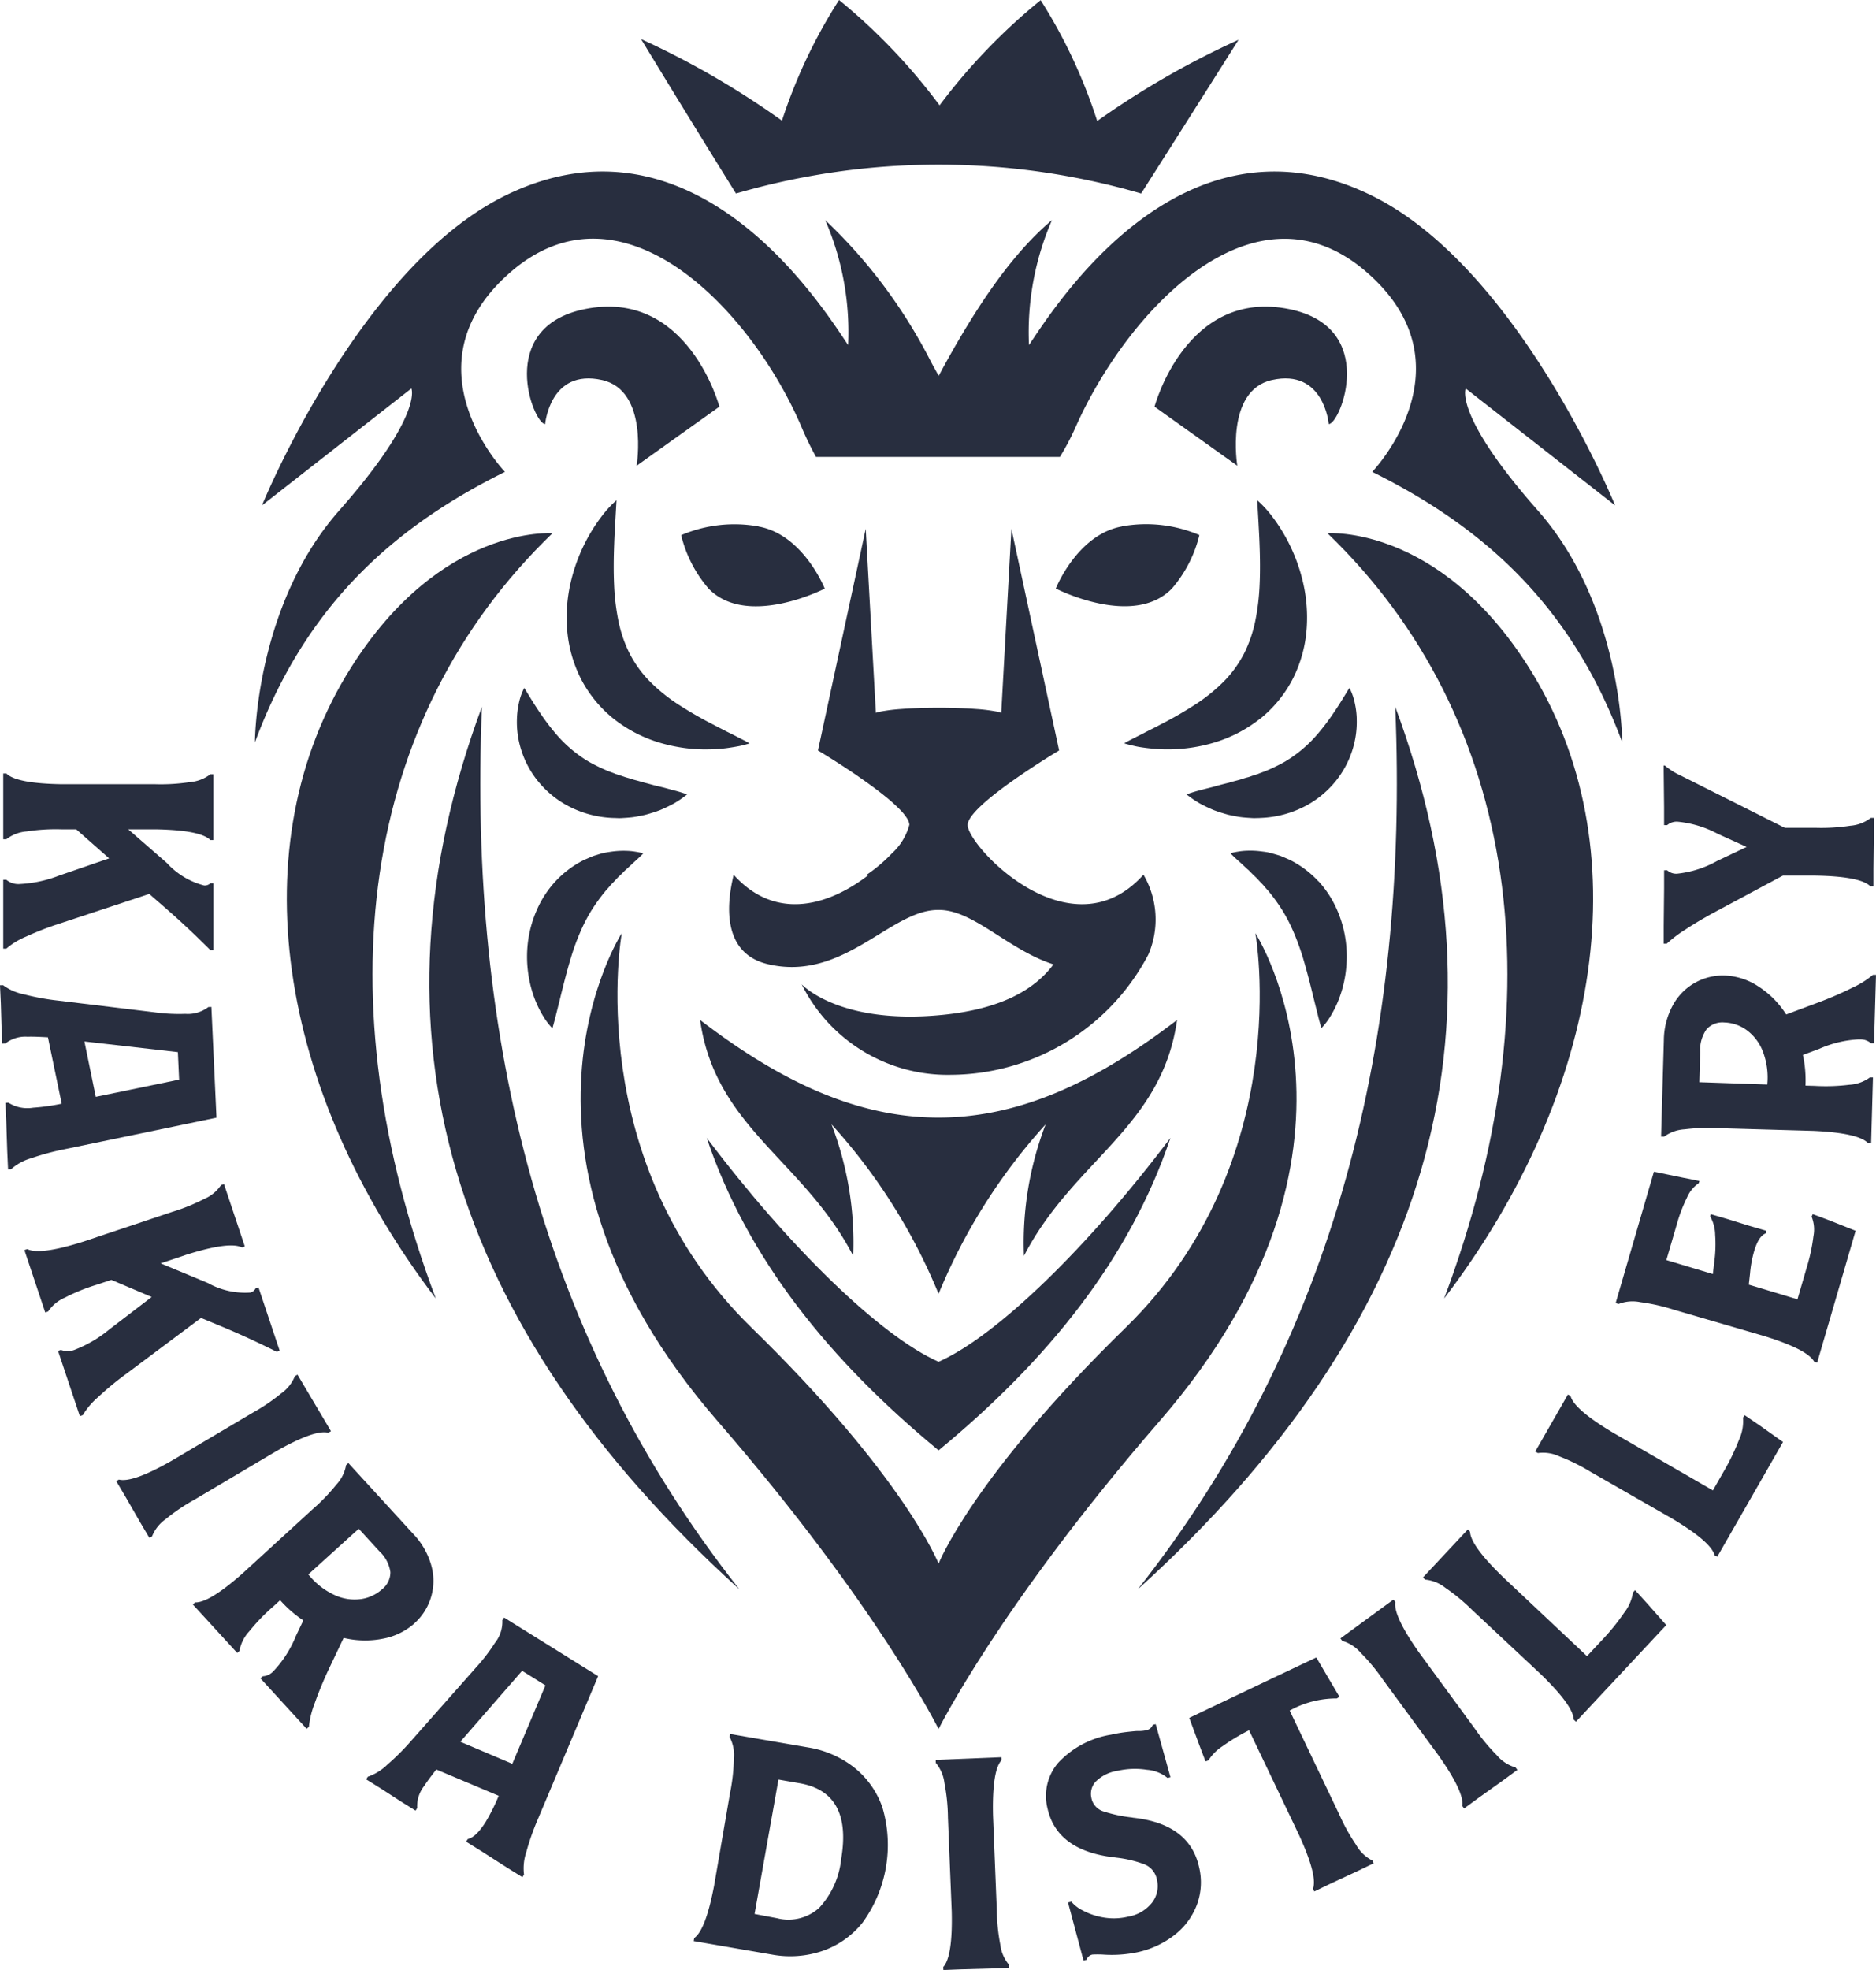
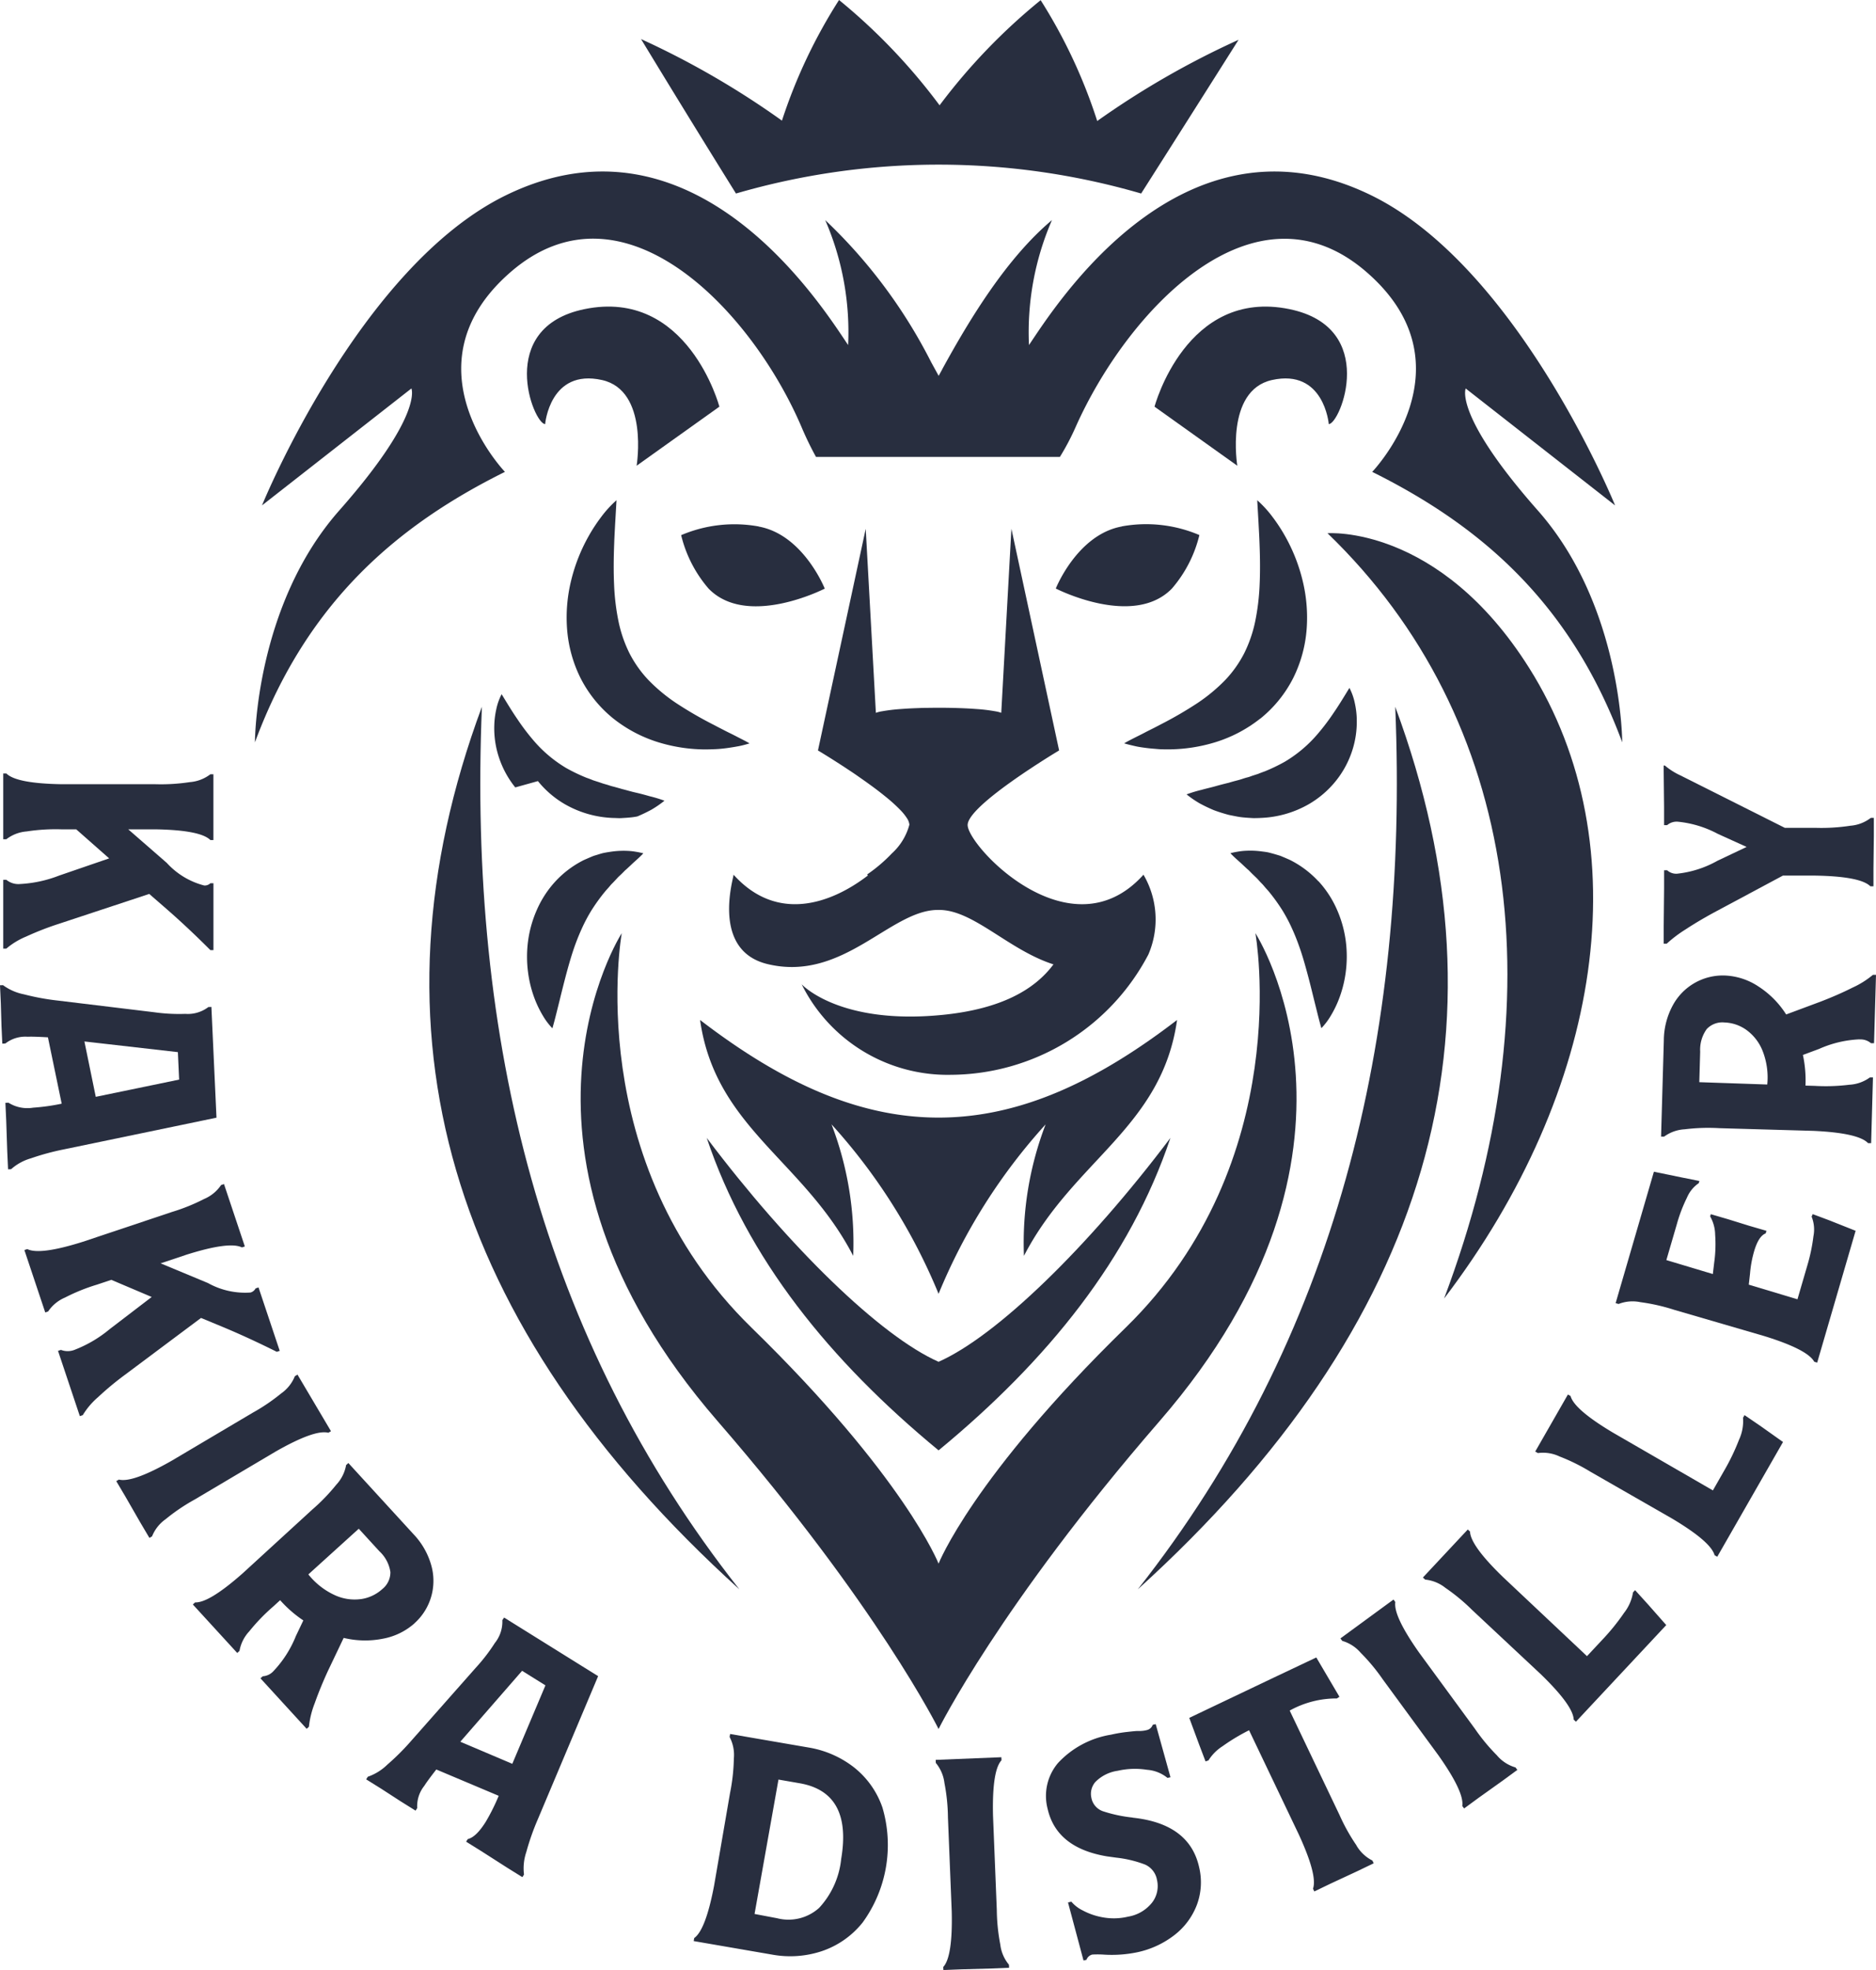
<svg xmlns="http://www.w3.org/2000/svg" id="Group_719" data-name="Group 719" width="102.515" height="107.596" viewBox="0 0 102.515 107.596">
  <defs>
    <clipPath id="clip-path">
      <rect id="Rectangle_978" data-name="Rectangle 978" width="102.515" height="107.596" fill="#282e3f" />
    </clipPath>
  </defs>
  <g id="Group_706" data-name="Group 706" clip-path="url(#clip-path)">
    <path id="Path_4454" data-name="Path 4454" d="M150.429,10.569q2.668-4.193,5.323-8.395a46.5,46.5,0,0,0-7.724,4.436,28.644,28.644,0,0,0-3.091-6.6,32.5,32.5,0,0,0-5.523,5.742A32.37,32.37,0,0,0,133.92,0,28.708,28.708,0,0,0,130.8,6.589a46.361,46.361,0,0,0-7.7-4.455q2.57,4.232,5.188,8.436a39.633,39.633,0,0,1,22.141,0" transform="translate(-88.07)" fill="#282e3f" />
    <path id="Path_4455" data-name="Path 4455" d="M135.039,100.754a7.419,7.419,0,0,0-4.237.475,6.974,6.974,0,0,0,1.5,2.92c2.114,2.173,6.347,0,6.347,0s-1.172-2.95-3.612-3.39" transform="translate(-93.58 -71.999)" fill="#282e3f" />
    <path id="Path_4456" data-name="Path 4456" d="M206.355,100.754c-2.441.441-3.612,3.39-3.612,3.39s4.233,2.177,6.347,0a6.974,6.974,0,0,0,1.5-2.92,7.419,7.419,0,0,0-4.237-.475" transform="translate(-145.049 -71.999)" fill="#282e3f" />
    <path id="Path_4457" data-name="Path 4457" d="M85.319,135.657Q75.47,162.2,99.389,183.863c-10.8-13.694-14.821-30.021-14.07-48.206" transform="translate(-58.985 -97.054)" fill="#282e3f" />
    <path id="Path_4458" data-name="Path 4458" d="M135.71,218.406c2.211,6.588,6.711,12.154,12.67,17.067,5.96-4.913,10.459-10.479,12.67-17.067-4.515,5.991-9.505,10.829-12.67,12.229-3.165-1.4-8.155-6.238-12.67-12.229" transform="translate(-97.091 -156.255)" fill="#282e3f" />
    <path id="Path_4459" data-name="Path 4459" d="M232.557,135.657c.751,18.185-3.274,34.513-14.07,48.206q23.919-21.66,14.07-48.206" transform="translate(-156.313 -97.054)" fill="#282e3f" />
    <path id="Path_4460" data-name="Path 4460" d="M131.06,222.58s3.332-6.739,12.07-16.809c12.877-14.841,5.243-26.658,5.243-26.658s2.246,12.44-7.094,21.549c-8.362,8.154-10.219,12.885-10.219,12.885s-1.857-4.731-10.219-12.885c-9.341-9.108-7.094-21.549-7.094-21.549s-7.634,11.817,5.243,26.658c8.738,10.071,12.07,16.809,12.07,16.809" transform="translate(-79.771 -128.143)" fill="#282e3f" />
    <path id="Path_4461" data-name="Path 4461" d="M147.469,201.1c-4.48,0-8.688-2-13.033-5.332.833,5.887,5.665,7.664,8.368,12.885a18.052,18.052,0,0,0-1.185-7.183,31.653,31.653,0,0,1,5.85,9.256,31.654,31.654,0,0,1,5.85-9.256,18.052,18.052,0,0,0-1.185,7.183c2.7-5.22,7.534-7,8.368-12.885-4.344,3.332-8.553,5.332-13.033,5.332" transform="translate(-96.18 -140.058)" fill="#282e3f" />
-     <path id="Path_4462" data-name="Path 4462" d="M58.578,109.682c-6.111,9.693-4.012,23.1,4.642,34.453-6.137-16.33-4.168-31.644,6.37-41.8,0,0-6.072-.487-11.012,7.348" transform="translate(-39.403 -73.209)" fill="#282e3f" />
    <path id="Path_4463" data-name="Path 4463" d="M265.935,109.682c-4.94-7.835-11.012-7.348-11.012-7.348,10.538,10.157,12.507,25.47,6.37,41.8,8.654-11.348,10.753-24.76,4.642-34.453" transform="translate(-182.38 -73.209)" fill="#282e3f" />
    <path id="Path_4464" data-name="Path 4464" d="M1.895,157.362a16.264,16.264,0,0,1,1.775-.689L8.6,155.044l.96.835q1.148,1,2.381,2.234h.167v-3.654h-.167a.452.452,0,0,1-.334.125,4.173,4.173,0,0,1-2.046-1.232l-2.109-1.837H8.932q2.464.041,3.007.585h.167v-3.592h-.167a2.1,2.1,0,0,1-1.117.428,10.494,10.494,0,0,1-1.89.115H3.8q-2.464-.042-3.007-.585H.621v3.592H.788a2.092,2.092,0,0,1,1.117-.428,10.441,10.441,0,0,1,1.89-.115h.814l1.8,1.587-2.736.94a6.837,6.837,0,0,1-2.13.46,1.033,1.033,0,0,1-.752-.23H.621v3.759H.788a4.072,4.072,0,0,1,1.107-.668" transform="translate(-0.444 -106.218)" fill="#282e3f" />
    <path id="Path_4465" data-name="Path 4465" d="M3.548,198.043l8.282-1.719-.278-6.049-.167.007a1.853,1.853,0,0,1-1.258.372,9.775,9.775,0,0,1-1.7-.089l-5.255-.636a13.286,13.286,0,0,1-1.866-.343,2.873,2.873,0,0,1-1.141-.5L0,189.092l.045.981L.081,191.3l.045.98.167-.008a1.774,1.774,0,0,1,1.216-.369q.313-.015,1.11.032l.752,3.624a11.251,11.251,0,0,1-1.558.218,1.937,1.937,0,0,1-1.351-.272l-.167.008.045.981.056,1.67.045.981.167-.008a2.776,2.776,0,0,1,1.081-.593,13.583,13.583,0,0,1,1.858-.5m6.173-5.3.069,1.5-4.556.941-.62-3.024Z" transform="translate(0 -135.277)" fill="#282e3f" />
    <path id="Path_4466" data-name="Path 4466" d="M14.339,234.582l1.176.487q1.407.586,2.966,1.364l.159-.053-1.159-3.465-.159.053a.451.451,0,0,1-.277.225,4.17,4.17,0,0,1-2.331-.519L12.131,231.6l1.406-.47q2.35-.742,3.037-.4l.159-.053-1.139-3.407-.159.053a2.1,2.1,0,0,1-.924.76,10.492,10.492,0,0,1-1.756.709l-4.872,1.629q-2.35.741-3.037.4l-.159.053,1.139,3.406.159-.053a2.094,2.094,0,0,1,.924-.76,10.424,10.424,0,0,1,1.756-.708l.772-.258,2.207.936-2.3,1.759a6.833,6.833,0,0,1-1.874,1.111,1.033,1.033,0,0,1-.786.02l-.159.053,1.192,3.565.159-.053a4.086,4.086,0,0,1,.838-.985,16.323,16.323,0,0,1,1.465-1.217Z" transform="translate(-3.354 -162.597)" fill="#282e3f" />
    <path id="Path_4467" data-name="Path 4467" d="M31.031,268.045q2.141-1.22,2.885-1.029l.144-.085-1.83-3.09-.144.085a2.1,2.1,0,0,1-.743.938,10.51,10.51,0,0,1-1.568,1.062l-4.42,2.618q-2.142,1.219-2.885,1.029l-.144.085.5.844.812,1.412.5.845.144-.085a2.1,2.1,0,0,1,.743-.938,10.454,10.454,0,0,1,1.567-1.062Z" transform="translate(-15.973 -188.76)" fill="#282e3f" />
    <path id="Path_4468" data-name="Path 4468" d="M49.15,289.553a3.109,3.109,0,0,0,.914-3.145,4.056,4.056,0,0,0-.981-1.72l-3.554-3.881-.123.113a2.1,2.1,0,0,1-.535,1.07,10.475,10.475,0,0,1-1.316,1.361l-3.788,3.469q-1.846,1.633-2.613,1.6l-.123.113,2.426,2.649.123-.113a2.1,2.1,0,0,1,.535-1.07,10.44,10.44,0,0,1,1.316-1.361l.37-.339a6.592,6.592,0,0,0,1.267,1.105l-.407.854a6.047,6.047,0,0,1-1.222,1.912.865.865,0,0,1-.589.285l-.123.113,2.524,2.757.123-.113a4.859,4.859,0,0,1,.315-1.279q.295-.837.721-1.764l.863-1.81a5,5,0,0,0,2.149.043,3.566,3.566,0,0,0,1.73-.847m-2.92-1.318a2.588,2.588,0,0,1-1.439-.211,3.954,3.954,0,0,1-1.45-1.135l2.755-2.495,1.128,1.232a1.925,1.925,0,0,1,.6,1.135,1.169,1.169,0,0,1-.44.927,2.192,2.192,0,0,1-1.155.548" transform="translate(-26.493 -200.898)" fill="#282e3f" />
    <path id="Path_4469" data-name="Path 4469" d="M77.75,310.612a1.855,1.855,0,0,1-.408,1.247,9.77,9.77,0,0,1-1.037,1.347L72.8,317.17a13.209,13.209,0,0,1-1.341,1.341,2.868,2.868,0,0,1-1.061.655l-.088.142.833.519,1.034.67.833.52.089-.142a1.775,1.775,0,0,1,.386-1.211q.166-.266.657-.895l3.41,1.438a11.228,11.228,0,0,1-.7,1.406q-.53.851-.991.957l-.089.142.833.519,1.407.9.833.519.089-.142a2.775,2.775,0,0,1,.125-1.226,13.6,13.6,0,0,1,.64-1.816l3.286-7.795-5.138-3.2Zm2.356,3.562-1.811,4.285-2.841-1.206,3.376-3.874Z" transform="translate(-50.3 -222.121)" fill="#282e3f" />
    <path id="Path_4470" data-name="Path 4470" d="M141.932,334.613a5.491,5.491,0,0,0-2.435-1.055l-4.3-.741-.028.164a2.1,2.1,0,0,1,.232,1.174,10.5,10.5,0,0,1-.208,1.882l-.872,5.062q-.46,2.421-1.087,2.864l-.028.165,4.321.745a5.479,5.479,0,0,0,2.66-.188,4.823,4.823,0,0,0,2.252-1.572,7.209,7.209,0,0,0,1.082-6.276,4.774,4.774,0,0,0-1.588-2.223m-.67,5.055a4.613,4.613,0,0,1-1.2,2.644,2.5,2.5,0,0,1-2.3.567l-1.231-.233,1.307-7.34,1.152.2q2.9.5,2.27,4.163" transform="translate(-95.299 -238.108)" fill="#282e3f" />
    <path id="Path_4471" data-name="Path 4471" d="M183.213,347.5a10.468,10.468,0,0,1-.191-1.884l-.207-5.154q-.058-2.463.463-3.028l-.007-.167-3.589.145.007.167a2.1,2.1,0,0,1,.472,1.1,10.47,10.47,0,0,1,.191,1.884l.207,5.133q.057,2.464-.463,3.028l.007.167.981-.039,1.628-.045.981-.04-.007-.167a2.092,2.092,0,0,1-.473-1.1" transform="translate(-128.551 -241.289)" fill="#282e3f" />
    <path id="Path_4472" data-name="Path 4472" d="M205.6,336.03a7.787,7.787,0,0,1-1.631-.347.963.963,0,0,1-.625-.726.989.989,0,0,1,.219-.874,2.145,2.145,0,0,1,1.222-.609,4.237,4.237,0,0,1,1.6-.053,2,2,0,0,1,1.117.443l.163-.037-.807-2.9-.163.037a.442.442,0,0,1-.32.287l-.081.019a1.783,1.783,0,0,1-.421.031q-.107,0-.546.049a7.762,7.762,0,0,0-.907.152,5.053,5.053,0,0,0-2.9,1.547,2.783,2.783,0,0,0-.569,2.5q.485,2.139,3.245,2.6l.53.073a6.274,6.274,0,0,1,1.552.376,1.125,1.125,0,0,1,.65.838,1.476,1.476,0,0,1-.258,1.225,2.109,2.109,0,0,1-1.322.781,3.343,3.343,0,0,1-1.361.041,3.654,3.654,0,0,1-1.114-.379,1.9,1.9,0,0,1-.623-.48l-.184.042.847,3.17.163-.037a.441.441,0,0,1,.32-.287,5.266,5.266,0,0,1,.578,0,6.833,6.833,0,0,0,1.877-.125,5.014,5.014,0,0,0,2.035-.943,3.785,3.785,0,0,0,1.222-1.647,3.528,3.528,0,0,0,.119-2.072q-.535-2.362-3.628-2.689" transform="translate(-143.704 -236.756)" fill="#282e3f" />
    <path id="Path_4473" data-name="Path 4473" d="M237.511,328.4a10.413,10.413,0,0,1-.923-1.653l-2.726-5.71a5.266,5.266,0,0,1,2.578-.662l.141-.091-.5-.848-.765-1.3-2.323,1.1-4.619,2.2.539,1.456.35.921.16-.054a2.478,2.478,0,0,1,.773-.777,10.753,10.753,0,0,1,1.446-.87l2.717,5.691q1.031,2.238.777,2.963l.072.151.884-.426,1.477-.687.884-.426-.073-.151a2.1,2.1,0,0,1-.87-.821" transform="translate(-163.386 -227.607)" fill="#282e3f" />
    <path id="Path_4474" data-name="Path 4474" d="M265.976,315.538a10.437,10.437,0,0,1-1.21-1.456l-3.049-4.16q-1.423-2.012-1.306-2.771l-.1-.135-2.9,2.123.1.135a2.1,2.1,0,0,1,1.006.648,10.49,10.49,0,0,1,1.21,1.456l3.037,4.143q1.423,2.012,1.306,2.771l.1.135.791-.58,1.326-.946.792-.58-.1-.135a2.093,2.093,0,0,1-1.006-.648" transform="translate(-184.163 -219.65)" fill="#282e3f" />
    <path id="Path_4475" data-name="Path 4475" d="M284.845,296.882l-.114.122a2.407,2.407,0,0,1-.487,1.117,11.884,11.884,0,0,1-1.2,1.481l-.827.885-4.592-4.323q-1.771-1.713-1.8-2.481l-.122-.114-2.453,2.623.122.114a2.1,2.1,0,0,1,1.108.45,10.491,10.491,0,0,1,1.459,1.207l3.752,3.509q1.771,1.714,1.8,2.481l.122.114,4.935-5.278-1-1.133Z" transform="translate(-195.495 -210.029)" fill="#282e3f" />
    <path id="Path_4476" data-name="Path 4476" d="M306.24,268.774l-.083.145a2.413,2.413,0,0,1-.218,1.2,11.9,11.9,0,0,1-.828,1.716l-.6,1.051-5.46-3.155q-2.117-1.262-2.318-2l-.145-.083-1.786,3.116.145.083a2.1,2.1,0,0,1,1.182.184,10.491,10.491,0,0,1,1.7.841l4.457,2.555q2.117,1.262,2.318,2l.145.083,3.594-6.268-1.232-.874Z" transform="translate(-210.909 -191.481)" fill="#282e3f" />
    <path id="Path_4477" data-name="Path 4477" d="M321.018,227.23l-.061.135a1.886,1.886,0,0,1,.1,1.073,9.682,9.682,0,0,1-.335,1.6l-.538,1.844-2.66-.8.069-.611a6.182,6.182,0,0,1,.219-1.2q.245-.842.636-.989l.041-.141-.942-.274-1.157-.359-.942-.275-.035.12a2.066,2.066,0,0,1,.273,1,7.223,7.223,0,0,1-.051,1.518l-.075.631-2.54-.762.584-2a8.2,8.2,0,0,1,.541-1.409,1.8,1.8,0,0,1,.644-.791l.035-.12-.966-.194-1.519-.312-2.091,7.177.16.047a2.1,2.1,0,0,1,1.192-.1,10.536,10.536,0,0,1,1.847.418l4.932,1.437q2.354.729,2.723,1.4l.16.047,2.1-7.2-1.443-.573Z" transform="translate(-221.961 -160.915)" fill="#282e3f" />
    <path id="Path_4478" data-name="Path 4478" d="M329.829,190.637a.866.866,0,0,1,.621.206l.167,0,.107-3.736-.167,0a4.878,4.878,0,0,1-1.117.7q-.795.4-1.746.765l-1.879.7a5,5,0,0,0-1.513-1.527,3.569,3.569,0,0,0-1.832-.6,3.109,3.109,0,0,0-2.846,1.621,4.058,4.058,0,0,0-.494,1.918l-.151,5.26.167,0a2.1,2.1,0,0,1,1.129-.4,10.494,10.494,0,0,1,1.892-.061l5.135.147q2.462.113,2.989.671l.167,0,.1-3.59-.167,0a2.094,2.094,0,0,1-1.129.4,10.438,10.438,0,0,1-1.892.061l-.5-.014a6.6,6.6,0,0,0-.14-1.675l.887-.33a6.048,6.048,0,0,1,2.209-.522m-5.043,2.467-3.715-.127.048-1.67a1.929,1.929,0,0,1,.359-1.233,1.171,1.171,0,0,1,.961-.359,2.192,2.192,0,0,1,1.21.411,2.592,2.592,0,0,1,.886,1.154,3.958,3.958,0,0,1,.25,1.825" transform="translate(-228.209 -133.863)" fill="#282e3f" />
    <path id="Path_4479" data-name="Path 4479" d="M320.721,155.855q.752-.49,1.65-.971L326,152.942h1.775q2.464.042,3.007.585h.167v-.981l.021-1.775v-.981h-.167a2.094,2.094,0,0,1-1.117.428,10.446,10.446,0,0,1-1.89.115h-1.691l-5.7-2.861a3.76,3.76,0,0,1-.856-.543h-.063v.313l.021,1.963v.981h.167a.8.8,0,0,1,.585-.188,5.847,5.847,0,0,1,2.193.668l1.566.71-1.587.752a5.723,5.723,0,0,1-2.213.71.736.736,0,0,1-.543-.188h-.167v.981l-.021,2.046v.981h.167a7.078,7.078,0,0,1,1.065-.8" transform="translate(-228.573 -105.117)" fill="#282e3f" />
    <path id="Path_4480" data-name="Path 4480" d="M111.462,97.233l.07-1.222a6.054,6.054,0,0,0-.848.929A9.128,9.128,0,0,0,110,97.989a9.479,9.479,0,0,0-.936,2.363,8.47,8.47,0,0,0-.236,2.649,7.212,7.212,0,0,0,.738,2.722,6.781,6.781,0,0,0,1.81,2.226,7.519,7.519,0,0,0,2.412,1.273,8.873,8.873,0,0,0,2.535.4c.211,0,.419-.005.628-.015s.416-.031.623-.059.412-.062.617-.1.408-.093.611-.156c-.185-.109-.368-.2-.551-.294s-.361-.188-.54-.274-.354-.18-.528-.268l-.514-.267a21.132,21.132,0,0,1-1.888-1.106,9.335,9.335,0,0,1-1.506-1.253,6.312,6.312,0,0,1-1.032-1.456,7.173,7.173,0,0,1-.6-1.738,12.487,12.487,0,0,1-.243-2.017c-.032-.709-.025-1.45.005-2.214.012-.383.036-.771.056-1.169" transform="translate(-77.843 -68.689)" fill="#282e3f" />
-     <path id="Path_4481" data-name="Path 4481" d="M100.411,137.122a5.328,5.328,0,0,0,1.455,1.252,5.7,5.7,0,0,0,2.662.762c.075,0,.149.005.224.007a1.864,1.864,0,0,0,.222,0c.147-.009.294-.017.439-.031a3.676,3.676,0,0,0,.431-.06c.142-.027.283-.053.423-.085.277-.074.549-.159.814-.259a8.39,8.39,0,0,0,.768-.368,5.667,5.667,0,0,0,.714-.491,7.283,7.283,0,0,0-.814-.246c-.264-.076-.519-.144-.769-.2s-.493-.132-.731-.19c-.118-.036-.234-.067-.35-.1s-.231-.057-.341-.095-.222-.067-.331-.1-.213-.074-.32-.106l-.157-.051-.078-.025-.075-.03c-.1-.041-.2-.077-.3-.112a9.737,9.737,0,0,1-1.09-.522,7.139,7.139,0,0,1-1.835-1.556,12.032,12.032,0,0,1-.847-1.123c-.285-.414-.554-.859-.86-1.361a3.166,3.166,0,0,0-.293.826,4.554,4.554,0,0,0-.108.865,5.047,5.047,0,0,0,.254,1.761,5.188,5.188,0,0,0,.892,1.639" transform="translate(-71.016 -94.459)" fill="#282e3f" />
+     <path id="Path_4481" data-name="Path 4481" d="M100.411,137.122a5.328,5.328,0,0,0,1.455,1.252,5.7,5.7,0,0,0,2.662.762c.075,0,.149.005.224.007a1.864,1.864,0,0,0,.222,0c.147-.009.294-.017.439-.031a3.676,3.676,0,0,0,.431-.06a8.39,8.39,0,0,0,.768-.368,5.667,5.667,0,0,0,.714-.491,7.283,7.283,0,0,0-.814-.246c-.264-.076-.519-.144-.769-.2s-.493-.132-.731-.19c-.118-.036-.234-.067-.35-.1s-.231-.057-.341-.095-.222-.067-.331-.1-.213-.074-.32-.106l-.157-.051-.078-.025-.075-.03c-.1-.041-.2-.077-.3-.112a9.737,9.737,0,0,1-1.09-.522,7.139,7.139,0,0,1-1.835-1.556,12.032,12.032,0,0,1-.847-1.123c-.285-.414-.554-.859-.86-1.361a3.166,3.166,0,0,0-.293.826,4.554,4.554,0,0,0-.108.865,5.047,5.047,0,0,0,.254,1.761,5.188,5.188,0,0,0,.892,1.639" transform="translate(-71.016 -94.459)" fill="#282e3f" />
    <path id="Path_4482" data-name="Path 4482" d="M101.689,171.548a5.855,5.855,0,0,0,.38.75,3.686,3.686,0,0,0,.516.683c.081-.281.149-.544.213-.8l.188-.754q.179-.735.356-1.407c.121-.448.243-.876.378-1.284a12.359,12.359,0,0,1,.452-1.158,8.78,8.78,0,0,1,.558-1.056,10.143,10.143,0,0,1,.723-1c.068-.084.144-.162.216-.246l.109-.129c.038-.042.079-.081.118-.122.08-.081.16-.168.24-.256s.173-.163.26-.251l.131-.133c.044-.046.093-.081.139-.126.093-.087.189-.172.284-.266.194-.18.4-.352.605-.57a4.181,4.181,0,0,0-.421-.087,3.235,3.235,0,0,0-.425-.046,4.682,4.682,0,0,0-.853.035c-.142.02-.285.042-.428.069s-.28.074-.42.117c-.07.022-.142.04-.21.067l-.2.084c-.134.061-.275.114-.406.186a5.412,5.412,0,0,0-1.442,1.108,5.608,5.608,0,0,0-1.005,1.534,6.246,6.246,0,0,0-.489,1.719,6.536,6.536,0,0,0,0,1.722,6.348,6.348,0,0,0,.435,1.623" transform="translate(-72.399 -116.815)" fill="#282e3f" />
    <path id="Path_4483" data-name="Path 4483" d="M223.308,107.951a6.783,6.783,0,0,0,1.81-2.226,7.213,7.213,0,0,0,.738-2.722,8.48,8.48,0,0,0-.236-2.65,9.494,9.494,0,0,0-.936-2.363A9.123,9.123,0,0,0,224,96.941a6.051,6.051,0,0,0-.848-.929l.07,1.222c.02.4.044.785.056,1.169.03.765.037,1.5.005,2.214a12.493,12.493,0,0,1-.243,2.017,7.19,7.19,0,0,1-.6,1.738,6.3,6.3,0,0,1-1.032,1.456,9.334,9.334,0,0,1-1.506,1.253,21.093,21.093,0,0,1-1.888,1.106l-.514.267c-.175.088-.351.174-.528.268s-.358.18-.54.273-.366.186-.551.295c.2.063.406.109.611.156s.41.073.617.1.413.04.622.059.417.012.628.015a8.863,8.863,0,0,0,2.535-.4,7.52,7.52,0,0,0,2.412-1.273" transform="translate(-154.45 -68.69)" fill="#282e3f" />
    <path id="Path_4484" data-name="Path 4484" d="M237.16,133.722a4.58,4.58,0,0,0-.108-.866,3.165,3.165,0,0,0-.293-.825c-.306.5-.575.947-.861,1.361a12.024,12.024,0,0,1-.847,1.123,7.141,7.141,0,0,1-1.835,1.556,9.713,9.713,0,0,1-1.09.522c-.1.035-.2.072-.3.112l-.075.03-.078.024-.157.051c-.106.032-.208.079-.32.106s-.22.063-.331.1-.226.065-.341.095-.232.063-.35.1c-.238.057-.481.119-.731.19s-.506.126-.769.2a7.187,7.187,0,0,0-.814.246,5.658,5.658,0,0,0,.714.491,8.393,8.393,0,0,0,.768.368c.265.1.537.185.814.259.14.031.281.057.423.085a3.739,3.739,0,0,0,.431.06c.146.014.292.022.439.031a1.805,1.805,0,0,0,.222,0c.074,0,.149,0,.224-.007a5.7,5.7,0,0,0,2.662-.762,5.323,5.323,0,0,0,1.455-1.252,5.188,5.188,0,0,0,.892-1.639,5.054,5.054,0,0,0,.254-1.761" transform="translate(-163.019 -94.459)" fill="#282e3f" />
    <path id="Path_4485" data-name="Path 4485" d="M241.07,164.949a5.417,5.417,0,0,0-1.442-1.108c-.131-.072-.272-.126-.406-.186l-.2-.084c-.068-.026-.141-.045-.21-.067-.14-.043-.281-.081-.42-.117s-.285-.05-.427-.069a4.682,4.682,0,0,0-.853-.035,3.224,3.224,0,0,0-.425.046,4.169,4.169,0,0,0-.422.087c.2.218.411.39.606.57.1.095.191.179.284.266.046.045.1.08.139.126l.131.133c.087.087.175.169.26.251s.16.174.24.256c.04.041.08.081.118.122l.109.129c.072.085.148.162.216.246a10.138,10.138,0,0,1,.723,1,8.758,8.758,0,0,1,.558,1.056c.166.367.314.752.451,1.158s.257.836.378,1.284.236.917.356,1.407l.188.754c.064.258.133.522.213.8a3.686,3.686,0,0,0,.516-.683,5.82,5.82,0,0,0,.38-.75,6.36,6.36,0,0,0,.435-1.623,6.562,6.562,0,0,0,0-1.723,6.251,6.251,0,0,0-.489-1.719,5.611,5.611,0,0,0-1.005-1.534" transform="translate(-169.028 -116.815)" fill="#282e3f" />
    <path id="Path_4486" data-name="Path 4486" d="M155.444,101.5h0l-.555,10.052a1.737,1.737,0,0,0-.328-.083,9.3,9.3,0,0,0-1-.122l-.305-.021c-.213-.013-.452-.024-.719-.033s-.585-.015-.927-.017h-.3l-.48.006q-.228,0-.433.011c-.273.009-.517.02-.734.034l-.3.021a9.571,9.571,0,0,0-.973.118,1.856,1.856,0,0,0-.352.087l-.555-10.052-2.61,12.107s.45.268,1.079.672l.141.091c.157.1.322.21.494.324.2.13.4.268.6.41.188.13.376.264.563.4l.122.089c.244.18.48.362.7.542a8.822,8.822,0,0,1,.816.739,2.867,2.867,0,0,1,.345.43.778.778,0,0,1,.136.357,3.245,3.245,0,0,1-.958,1.57,8.433,8.433,0,0,1-1.35,1.149l.041.056c-2,1.536-4.961,2.6-7.341-.042.006.173-1.246,4.138,1.863,4.883,4.125.988,6.7-2.958,9.3-2.959h.075c1.869,0,3.8,2.193,6.243,2.973-1.029,1.385-2.867,2.434-6.022,2.755-5.685.579-7.737-1.666-7.737-1.666a8.9,8.9,0,0,0,8.158,4.943,12.259,12.259,0,0,0,10.787-6.569,4.834,4.834,0,0,0-.267-4.36c-4.009,4.455-9.662-1.62-9.608-2.732h0c.026-.521,1.126-1.444,2.287-2.278l.233-.166c.259-.182.517-.358.764-.523.153-.1.3-.2.442-.291l.242-.156c.6-.386,1.03-.641,1.03-.641Z" transform="translate(-100.175 -72.619)" fill="#282e3f" />
    <path id="Path_4487" data-name="Path 4487" d="M104.326,58.987c-4.879,1.007-2.775,6.283-2.143,6.278,0,0,.255-3.044,3.108-2.407,2.57.574,1.891,4.681,1.891,4.681l4.523-3.226s-1.727-6.492-7.379-5.326" transform="translate(-72.393 -42.101)" fill="#282e3f" />
    <path id="Path_4488" data-name="Path 4488" d="M229.083,58.987c-5.652-1.166-7.379,5.326-7.379,5.326l4.523,3.226s-.679-4.107,1.891-4.681c2.853-.637,3.108,2.407,3.108,2.407.632,0,2.736-5.271-2.143-6.278" transform="translate(-158.614 -42.101)" fill="#282e3f" />
    <path id="Path_4489" data-name="Path 4489" d="M48.955,64.1c2.87-7.75,7.883-11.905,13.662-14.773,0,0-5.559-5.78.278-10.885,6.173-5.4,13.235,2.109,15.939,8.46a17.652,17.652,0,0,0,.781,1.609H92.942a13.3,13.3,0,0,0,.85-1.609c2.8-6.31,9.766-13.859,15.939-8.46,5.836,5.1.278,10.885.278,10.885C115.788,52.2,120.8,56.351,123.671,64.1c0,0,0-7.442-4.61-12.662s-3.943-6.665-3.943-6.665l8.164,6.387s-5.292-13.014-13.329-16.939c-10.349-5.054-17.306,6.124-18.7,8.18a15.363,15.363,0,0,1,1.256-6.825c-2.466,2.07-4.476,5.369-6,8.152h0l0,.006-.191.349-.18-.328-.039-.071-.165-.3-.02-.036a28.277,28.277,0,0,0-5.795-7.772A15.359,15.359,0,0,1,81.37,42.4c-1.39-2.055-8.349-13.233-18.7-8.18-8.038,3.925-13.329,16.939-13.329,16.939l8.164-6.387s.666,1.444-3.943,6.665S48.955,64.1,48.955,64.1" transform="translate(-35.024 -23.554)" fill="#282e3f" />
  </g>
</svg>